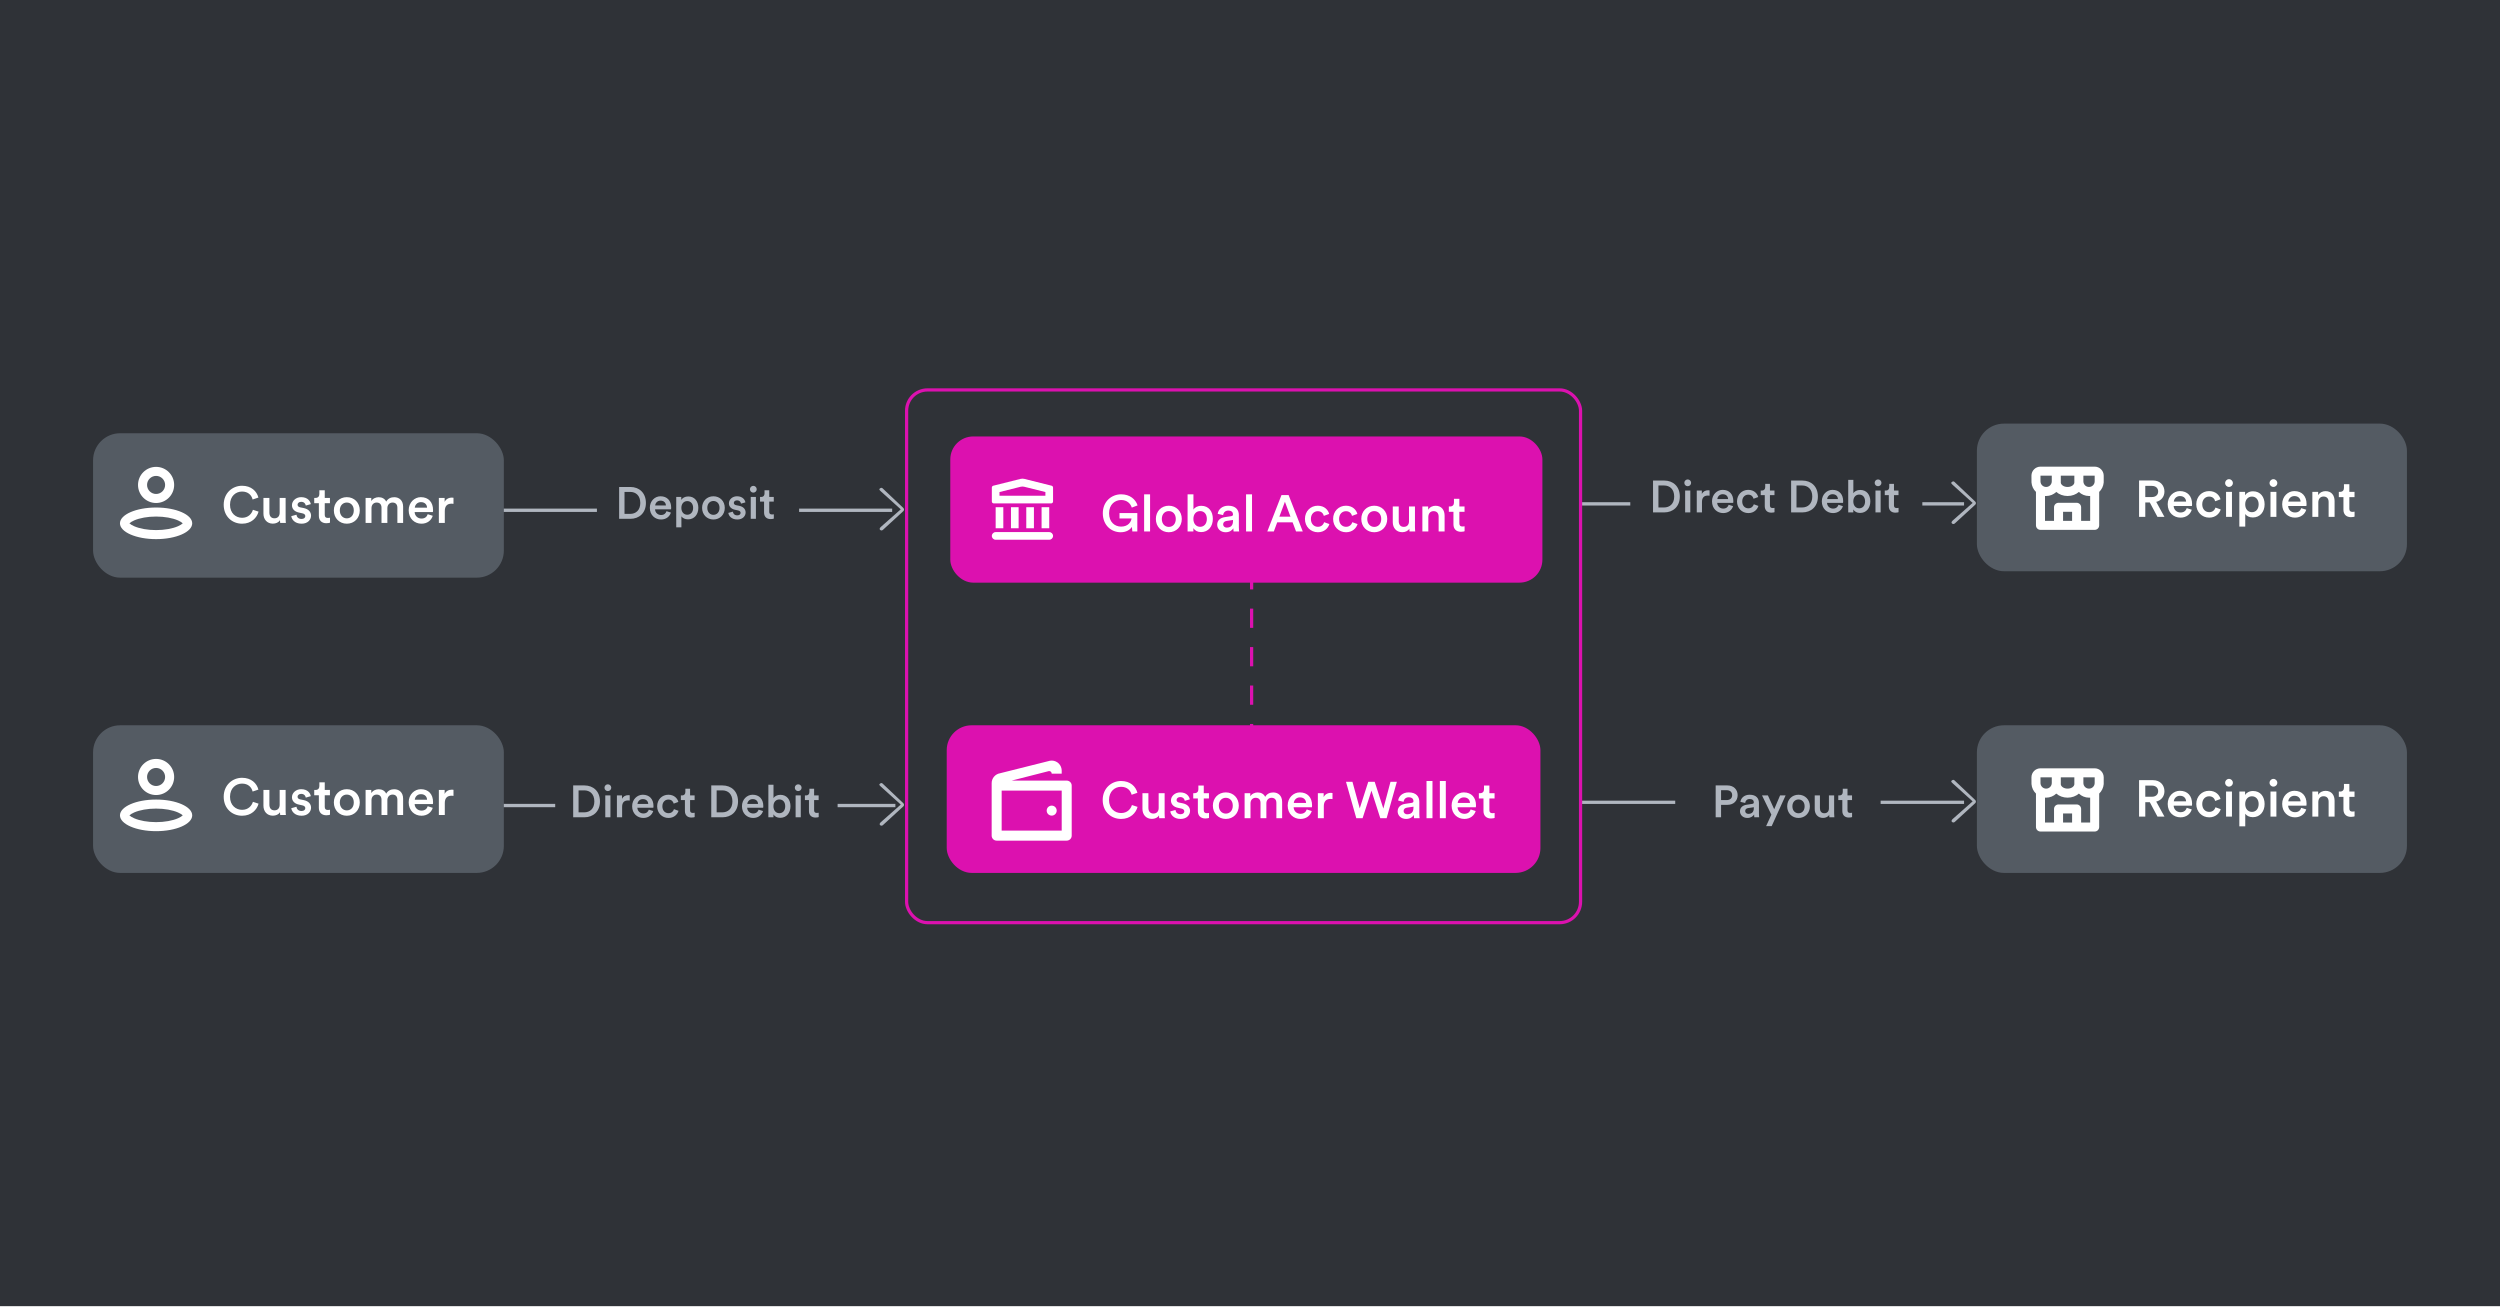
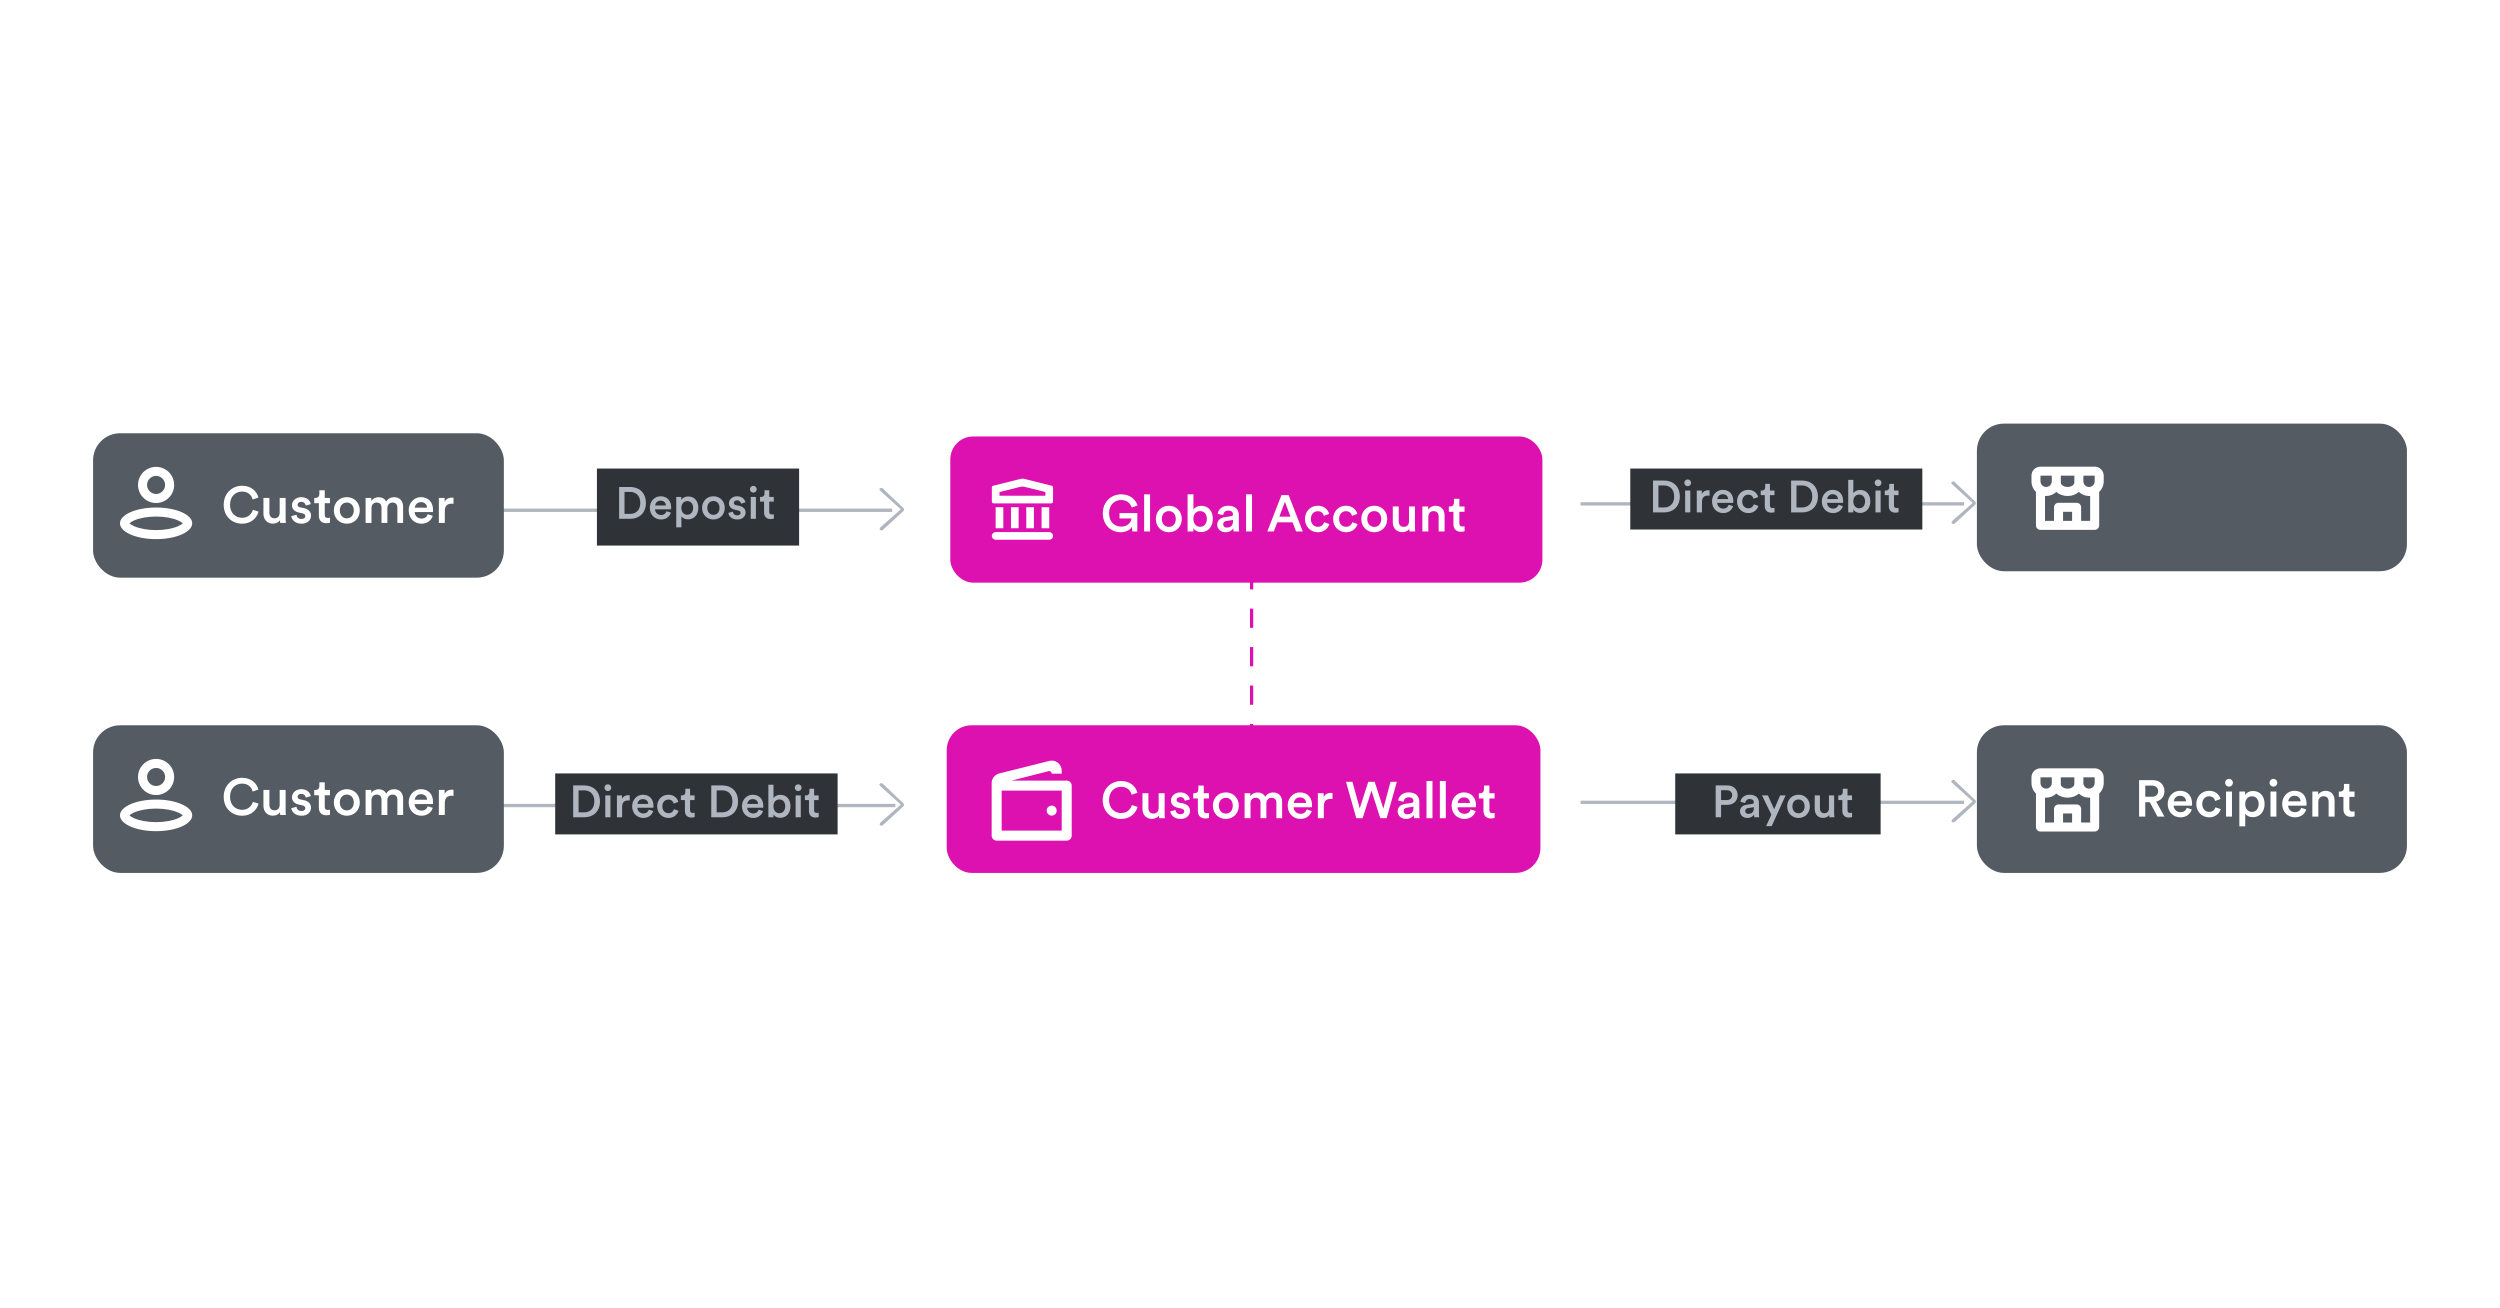
<svg xmlns="http://www.w3.org/2000/svg" width="342" height="179" viewBox="0 0 342 179" fill="none">
-   <rect width="342" height="178.683" fill="#2F3237" />
  <path fill-rule="evenodd" clip-rule="evenodd" d="M123.222 69.676L120.5 67.218C120.375 67.099 120.212 66.972 120.338 66.853C120.463 66.734 120.608 66.679 120.734 66.798L123.577 69.492C123.703 69.611 123.703 69.804 123.577 69.923L120.792 72.478C120.667 72.597 120.514 72.597 120.389 72.478C120.263 72.359 120.376 72.201 120.501 72.082L123.222 69.676Z" fill="#B0B6BF" />
  <path d="M122.049 69.805H86.832H64.098" stroke="#B0B6BF" stroke-width="0.451" stroke-linejoin="round" />
  <rect width="27.659" height="10.537" transform="translate(81.659 64.097)" fill="#2F3237" />
  <path d="M85.434 70.299H86.209C86.965 70.299 87.592 69.814 87.592 68.806C87.592 67.786 86.971 67.294 86.215 67.294H85.434V70.299ZM86.233 70.976H84.697V66.618H86.24C87.426 66.618 88.36 67.405 88.36 68.806C88.36 70.201 87.413 70.976 86.233 70.976ZM89.629 69.15H91.098C91.086 68.8 90.852 68.486 90.36 68.486C89.912 68.486 89.653 68.831 89.629 69.15ZM91.178 69.931L91.78 70.121C91.62 70.644 91.147 71.068 90.428 71.068C89.617 71.068 88.897 70.478 88.897 69.464C88.897 68.517 89.598 67.89 90.354 67.89C91.276 67.89 91.817 68.499 91.817 69.445C91.817 69.562 91.805 69.66 91.799 69.673H89.611C89.629 70.127 89.985 70.453 90.428 70.453C90.858 70.453 91.079 70.226 91.178 69.931ZM93.216 72.143H92.509V67.982H93.198V68.388C93.345 68.13 93.689 67.915 94.15 67.915C95.035 67.915 95.533 68.591 95.533 69.476C95.533 70.373 94.986 71.049 94.126 71.049C93.696 71.049 93.37 70.865 93.216 70.638V72.143ZM94.82 69.476C94.82 68.917 94.495 68.548 94.015 68.548C93.548 68.548 93.21 68.917 93.21 69.476C93.21 70.047 93.548 70.416 94.015 70.416C94.489 70.416 94.82 70.047 94.82 69.476ZM97.595 70.429C98.038 70.429 98.431 70.103 98.431 69.476C98.431 68.855 98.038 68.535 97.595 68.535C97.159 68.535 96.759 68.855 96.759 69.476C96.759 70.097 97.159 70.429 97.595 70.429ZM97.595 67.89C98.493 67.89 99.15 68.56 99.15 69.476C99.15 70.398 98.493 71.068 97.595 71.068C96.704 71.068 96.046 70.398 96.046 69.476C96.046 68.56 96.704 67.89 97.595 67.89ZM99.635 70.164L100.256 69.992C100.281 70.263 100.483 70.502 100.864 70.502C101.159 70.502 101.313 70.343 101.313 70.158C101.313 69.998 101.202 69.875 100.963 69.826L100.52 69.728C99.992 69.611 99.715 69.267 99.715 68.855C99.715 68.333 100.194 67.89 100.815 67.89C101.651 67.89 101.922 68.431 101.971 68.726L101.368 68.898C101.344 68.726 101.215 68.449 100.815 68.449C100.563 68.449 100.385 68.609 100.385 68.794C100.385 68.953 100.502 69.07 100.686 69.107L101.141 69.199C101.706 69.322 102.001 69.666 102.001 70.109C102.001 70.564 101.633 71.068 100.871 71.068C100.004 71.068 99.672 70.502 99.635 70.164ZM103.408 70.976H102.701V67.982H103.408V70.976ZM102.591 66.931C102.591 66.673 102.8 66.464 103.052 66.464C103.31 66.464 103.519 66.673 103.519 66.931C103.519 67.189 103.31 67.392 103.052 67.392C102.8 67.392 102.591 67.189 102.591 66.931ZM105.232 67.067V67.982H105.853V68.615H105.232V70.004C105.232 70.269 105.349 70.379 105.613 70.379C105.712 70.379 105.828 70.361 105.859 70.355V70.945C105.816 70.963 105.681 71.013 105.423 71.013C104.87 71.013 104.525 70.681 104.525 70.121V68.615H103.972V67.982H104.126C104.445 67.982 104.587 67.779 104.587 67.515V67.067H105.232Z" fill="#B0B6BF" />
  <path fill-rule="evenodd" clip-rule="evenodd" d="M269.856 68.798L267.135 66.34C267.009 66.221 266.847 66.094 266.972 65.975C267.097 65.856 267.242 65.801 267.368 65.92L270.211 68.614C270.337 68.733 270.337 68.926 270.211 69.045L267.426 71.6C267.301 71.719 267.149 71.719 267.023 71.6C266.898 71.481 267.01 71.322 267.135 71.204L269.856 68.798Z" fill="#B0B6BF" />
  <path d="M268.683 68.927L230.265 68.927H216.22" stroke="#B0B6BF" stroke-width="0.451" stroke-linejoin="round" />
  <rect width="39.951" height="8.341" transform="translate(223.024 64.097)" fill="#2F3237" />
  <path d="M226.873 69.421H227.647C228.403 69.421 229.03 68.936 229.03 67.928C229.03 66.908 228.41 66.416 227.654 66.416H226.873V69.421ZM227.672 70.097H226.135V65.74H227.678C228.864 65.74 229.799 66.526 229.799 67.928C229.799 69.323 228.852 70.097 227.672 70.097ZM231.234 70.097H230.527V67.104H231.234V70.097ZM230.416 66.053C230.416 65.795 230.625 65.586 230.877 65.586C231.135 65.586 231.344 65.795 231.344 66.053C231.344 66.311 231.135 66.514 230.877 66.514C230.625 66.514 230.416 66.311 230.416 66.053ZM233.869 67.086V67.811C233.789 67.799 233.709 67.793 233.635 67.793C233.082 67.793 232.83 68.112 232.83 68.672V70.097H232.117V67.104H232.812V67.584C232.953 67.258 233.285 67.067 233.678 67.067C233.765 67.067 233.838 67.08 233.869 67.086ZM234.933 68.272H236.402C236.39 67.922 236.156 67.608 235.664 67.608C235.216 67.608 234.958 67.953 234.933 68.272ZM236.482 69.053L237.084 69.243C236.924 69.766 236.451 70.19 235.732 70.19C234.921 70.19 234.202 69.6 234.202 68.585C234.202 67.639 234.902 67.012 235.658 67.012C236.58 67.012 237.121 67.621 237.121 68.567C237.121 68.684 237.109 68.782 237.103 68.794H234.915C234.933 69.249 235.29 69.575 235.732 69.575C236.162 69.575 236.384 69.348 236.482 69.053ZM239.16 67.67C238.723 67.67 238.336 67.996 238.336 68.598C238.336 69.2 238.723 69.538 239.172 69.538C239.639 69.538 239.854 69.213 239.922 68.985L240.549 69.213C240.407 69.68 239.959 70.19 239.172 70.19C238.293 70.19 237.623 69.507 237.623 68.598C237.623 67.676 238.293 67.012 239.153 67.012C239.959 67.012 240.401 67.516 240.524 67.996L239.885 68.229C239.817 67.965 239.614 67.67 239.16 67.67ZM242.127 66.189V67.104H242.748V67.737H242.127V69.126C242.127 69.391 242.244 69.501 242.508 69.501C242.607 69.501 242.723 69.483 242.754 69.477V70.067C242.711 70.085 242.576 70.134 242.318 70.134C241.765 70.134 241.42 69.802 241.42 69.243V67.737H240.867V67.104H241.021C241.34 67.104 241.482 66.901 241.482 66.637V66.189H242.127ZM245.762 69.421H246.537C247.293 69.421 247.92 68.936 247.92 67.928C247.92 66.908 247.299 66.416 246.543 66.416H245.762V69.421ZM246.561 70.097H245.025V65.74H246.567C247.754 65.74 248.688 66.526 248.688 67.928C248.688 69.323 247.741 70.097 246.561 70.097ZM249.957 68.272H251.426C251.413 67.922 251.18 67.608 250.688 67.608C250.24 67.608 249.981 67.953 249.957 68.272ZM251.506 69.053L252.108 69.243C251.948 69.766 251.475 70.19 250.756 70.19C249.944 70.19 249.225 69.6 249.225 68.585C249.225 67.639 249.926 67.012 250.682 67.012C251.604 67.012 252.145 67.621 252.145 68.567C252.145 68.684 252.133 68.782 252.126 68.794H249.938C249.957 69.249 250.313 69.575 250.756 69.575C251.186 69.575 251.407 69.348 251.506 69.053ZM253.532 70.097H252.837V65.648H253.538V67.473C253.673 67.24 254.017 67.024 254.478 67.024C255.376 67.024 255.861 67.707 255.861 68.585C255.861 69.489 255.326 70.171 254.454 70.171C254.03 70.171 253.704 69.987 253.532 69.698V70.097ZM255.142 68.592C255.142 67.996 254.81 67.657 254.337 67.657C253.882 67.657 253.532 67.996 253.532 68.592C253.532 69.182 253.882 69.538 254.337 69.538C254.804 69.538 255.142 69.182 255.142 68.592ZM257.271 70.097H256.565V67.104H257.271V70.097ZM256.454 66.053C256.454 65.795 256.663 65.586 256.915 65.586C257.173 65.586 257.382 65.795 257.382 66.053C257.382 66.311 257.173 66.514 256.915 66.514C256.663 66.514 256.454 66.311 256.454 66.053ZM259.096 66.189V67.104H259.716V67.737H259.096V69.126C259.096 69.391 259.212 69.501 259.477 69.501C259.575 69.501 259.692 69.483 259.723 69.477V70.067C259.68 70.085 259.544 70.134 259.286 70.134C258.733 70.134 258.389 69.802 258.389 69.243V67.737H257.836V67.104H257.989C258.309 67.104 258.45 66.901 258.45 66.637V66.189H259.096Z" fill="#B0B6BF" />
  <path fill-rule="evenodd" clip-rule="evenodd" d="M269.856 109.627L267.135 107.17C267.009 107.051 266.847 106.924 266.972 106.805C267.097 106.686 267.242 106.63 267.368 106.749L270.211 109.444C270.337 109.563 270.337 109.755 270.211 109.874L267.426 112.43C267.301 112.548 267.149 112.548 267.023 112.43C266.898 112.311 267.01 112.152 267.135 112.033L269.856 109.627Z" fill="#B0B6BF" />
  <path d="M268.683 109.756L230.265 109.756H216.22" stroke="#B0B6BF" stroke-width="0.451" stroke-linejoin="round" />
  <rect width="28.098" height="8.341" transform="translate(229.171 105.805)" fill="#2F3237" />
  <path d="M235.442 109.451H236.21C236.677 109.451 236.96 109.193 236.96 108.781C236.96 108.363 236.677 108.099 236.21 108.099H235.442V109.451ZM236.321 110.102H235.442V111.805H234.704V107.447H236.321C237.157 107.447 237.71 108.013 237.71 108.775C237.71 109.543 237.157 110.102 236.321 110.102ZM238.029 110.994C238.029 110.459 238.422 110.164 238.932 110.09L239.701 109.973C239.873 109.949 239.922 109.863 239.922 109.758C239.922 109.506 239.75 109.303 239.356 109.303C238.982 109.303 238.773 109.543 238.742 109.844L238.09 109.697C238.146 109.18 238.613 108.719 239.35 108.719C240.272 108.719 240.623 109.242 240.623 109.838V111.326C240.623 111.596 240.653 111.774 240.66 111.805H239.996C239.99 111.786 239.965 111.664 239.965 111.424C239.824 111.651 239.529 111.897 239.043 111.897C238.416 111.897 238.029 111.467 238.029 110.994ZM239.178 111.338C239.578 111.338 239.922 111.147 239.922 110.563V110.428L239.141 110.545C238.92 110.582 238.742 110.705 238.742 110.951C238.742 111.153 238.896 111.338 239.178 111.338ZM242.366 113.016H241.603L242.323 111.448L241.044 108.812H241.849L242.71 110.705L243.515 108.812H244.271L242.366 113.016ZM246.036 111.258C246.479 111.258 246.872 110.932 246.872 110.305C246.872 109.684 246.479 109.365 246.036 109.365C245.6 109.365 245.2 109.684 245.2 110.305C245.2 110.926 245.6 111.258 246.036 111.258ZM246.036 108.719C246.933 108.719 247.591 109.389 247.591 110.305C247.591 111.227 246.933 111.897 246.036 111.897C245.145 111.897 244.487 111.227 244.487 110.305C244.487 109.389 245.145 108.719 246.036 108.719ZM250.233 111.473C250.086 111.743 249.736 111.891 249.385 111.891C248.672 111.891 248.254 111.362 248.254 110.699V108.812H248.967V110.57C248.967 110.938 249.139 111.252 249.57 111.252C249.981 111.252 250.197 110.975 250.197 110.582V108.812H250.91V111.258C250.91 111.504 250.928 111.694 250.94 111.805H250.258C250.246 111.737 250.233 111.596 250.233 111.473ZM252.737 107.896V108.812H253.358V109.445H252.737V110.834C252.737 111.098 252.854 111.209 253.118 111.209C253.216 111.209 253.333 111.19 253.364 111.184V111.774C253.321 111.793 253.186 111.842 252.927 111.842C252.374 111.842 252.03 111.51 252.03 110.951V109.445H251.477V108.812H251.63C251.95 108.812 252.091 108.609 252.091 108.345V107.896H252.737Z" fill="#B0B6BF" />
  <g filter="url(#filter0_d_6_790)">
    <rect x="270.439" y="99.219" width="58.829" height="20.195" rx="3.707" fill="#545B63" />
    <path fill-rule="evenodd" clip-rule="evenodd" d="M277.902 106.34C277.902 105.658 278.456 105.105 279.138 105.105H286.552C287.234 105.105 287.787 105.658 287.787 106.34V107.267C287.743 107.774 287.515 108.229 287.169 108.561V113.136C287.169 113.477 286.893 113.754 286.552 113.754H279.138C278.797 113.754 278.52 113.477 278.52 113.136V108.561C278.174 108.229 277.947 107.774 277.908 107.267L277.902 106.34ZM279.138 106.34V107.112C279.138 107.539 279.484 107.885 279.91 107.885C280.337 107.885 280.683 107.539 280.683 107.112V106.34H279.138ZM281.918 106.34V107.325C281.968 107.603 282.33 107.885 282.845 107.885C283.395 107.885 283.771 107.562 283.771 107.267C283.773 107.216 283.771 107.164 283.771 107.112V106.34H281.918ZM285.007 106.34V107.112C285.007 107.539 285.353 107.885 285.779 107.885C286.206 107.885 286.552 107.539 286.552 107.112V106.34H285.007ZM281.299 108.563C280.938 108.908 280.449 109.12 279.91 109.12C279.858 109.12 279.807 109.118 279.756 109.114V112.518H280.991V110.665C280.991 110.324 281.268 110.047 281.609 110.047H284.08C284.422 110.047 284.698 110.324 284.698 110.665V112.518H285.934V109.114C285.883 109.118 285.831 109.12 285.779 109.12C285.241 109.12 284.751 108.908 284.391 108.563C283.998 108.907 283.451 109.12 282.845 109.12C282.239 109.12 281.691 108.907 281.299 108.563V108.563ZM282.227 111.283V112.518H283.463V111.283H282.227Z" fill="white" />
    <path d="M295.14 111.707L294.093 109.74H293.475V111.707H292.625V106.726H294.536C295.498 106.726 296.095 107.394 296.095 108.236C296.095 108.946 295.667 109.487 294.971 109.655L296.095 111.707H295.14ZM293.475 108.995H294.381C294.901 108.995 295.238 108.693 295.238 108.236C295.238 107.773 294.901 107.471 294.381 107.471H293.475V108.995ZM297.377 109.62H299.056C299.042 109.22 298.775 108.862 298.213 108.862C297.7 108.862 297.405 109.255 297.377 109.62ZM299.147 110.512L299.835 110.73C299.653 111.327 299.112 111.812 298.29 111.812C297.363 111.812 296.541 111.138 296.541 109.979C296.541 108.897 297.342 108.18 298.206 108.18C299.259 108.18 299.878 108.876 299.878 109.957C299.878 110.091 299.864 110.203 299.857 110.217H297.356C297.377 110.737 297.784 111.109 298.29 111.109C298.782 111.109 299.035 110.85 299.147 110.512ZM302.207 108.932C301.708 108.932 301.266 109.304 301.266 109.993C301.266 110.681 301.708 111.067 302.221 111.067C302.755 111.067 303.001 110.695 303.078 110.435L303.795 110.695C303.633 111.229 303.12 111.812 302.221 111.812C301.217 111.812 300.451 111.032 300.451 109.993C300.451 108.939 301.217 108.18 302.2 108.18C303.12 108.18 303.626 108.756 303.767 109.304L303.036 109.571C302.959 109.269 302.727 108.932 302.207 108.932ZM305.332 111.707H304.524V108.286H305.332V111.707ZM304.398 107.084C304.398 106.789 304.636 106.551 304.924 106.551C305.219 106.551 305.458 106.789 305.458 107.084C305.458 107.38 305.219 107.611 304.924 107.611C304.636 107.611 304.398 107.38 304.398 107.084ZM307.15 113.041H306.342V108.286H307.129V108.749C307.297 108.454 307.691 108.208 308.217 108.208C309.229 108.208 309.798 108.981 309.798 109.993C309.798 111.018 309.173 111.791 308.189 111.791C307.698 111.791 307.325 111.58 307.15 111.32V113.041ZM308.983 109.993C308.983 109.353 308.611 108.932 308.063 108.932C307.529 108.932 307.143 109.353 307.143 109.993C307.143 110.646 307.529 111.067 308.063 111.067C308.604 111.067 308.983 110.646 308.983 109.993ZM311.41 111.707H310.602V108.286H311.41V111.707ZM310.475 107.084C310.475 106.789 310.714 106.551 311.002 106.551C311.297 106.551 311.536 106.789 311.536 107.084C311.536 107.38 311.297 107.611 311.002 107.611C310.714 107.611 310.475 107.38 310.475 107.084ZM313.038 109.62H314.717C314.703 109.22 314.436 108.862 313.874 108.862C313.361 108.862 313.066 109.255 313.038 109.62ZM314.808 110.512L315.496 110.73C315.314 111.327 314.773 111.812 313.951 111.812C313.024 111.812 312.202 111.138 312.202 109.979C312.202 108.897 313.003 108.18 313.867 108.18C314.92 108.18 315.538 108.876 315.538 109.957C315.538 110.091 315.524 110.203 315.517 110.217H313.017C313.038 110.737 313.445 111.109 313.951 111.109C314.443 111.109 314.696 110.85 314.808 110.512ZM317.145 109.733V111.707H316.33V108.286H317.123V108.742C317.348 108.349 317.756 108.187 318.135 108.187C318.971 108.187 319.371 108.791 319.371 109.543V111.707H318.556V109.684C318.556 109.262 318.367 108.925 317.854 108.925C317.39 108.925 317.145 109.283 317.145 109.733ZM321.39 107.239V108.286H322.099V109.009H321.39V110.597C321.39 110.899 321.523 111.025 321.825 111.025C321.938 111.025 322.071 111.004 322.106 110.997V111.671C322.057 111.692 321.903 111.749 321.608 111.749C320.976 111.749 320.582 111.369 320.582 110.73V109.009H319.95V108.286H320.126C320.491 108.286 320.652 108.054 320.652 107.752V107.239H321.39Z" fill="white" />
  </g>
  <path fill-rule="evenodd" clip-rule="evenodd" d="M123.222 110.066L120.5 107.608C120.375 107.489 120.212 107.362 120.338 107.244C120.463 107.125 120.608 107.069 120.734 107.188L123.577 109.882C123.703 110.001 123.703 110.194 123.577 110.313L120.792 112.868C120.667 112.987 120.514 112.987 120.389 112.868C120.263 112.749 120.376 112.591 120.501 112.472L123.222 110.066Z" fill="#B0B6BF" />
  <path d="M122.488 110.195H87.005H64.098" stroke="#B0B6BF" stroke-width="0.451" stroke-linejoin="round" />
  <rect width="38.634" height="8.341" transform="translate(75.951 105.805)" fill="#2F3237" />
  <path d="M79.149 111.129H79.923C80.679 111.129 81.306 110.643 81.306 109.635C81.306 108.615 80.685 108.123 79.929 108.123H79.149V111.129ZM79.948 111.805H78.411V107.447H79.954C81.14 107.447 82.075 108.234 82.075 109.635C82.075 111.03 81.128 111.805 79.948 111.805ZM83.509 111.805H82.802V108.812H83.509V111.805ZM82.692 107.761C82.692 107.502 82.901 107.294 83.153 107.294C83.411 107.294 83.62 107.502 83.62 107.761C83.62 108.019 83.411 108.222 83.153 108.222C82.901 108.222 82.692 108.019 82.692 107.761ZM86.145 108.793V109.518C86.065 109.506 85.985 109.5 85.911 109.5C85.358 109.5 85.106 109.82 85.106 110.379V111.805H84.393V108.812H85.088V109.291C85.229 108.965 85.561 108.775 85.954 108.775C86.04 108.775 86.114 108.787 86.145 108.793ZM87.209 109.979H88.678C88.665 109.629 88.432 109.316 87.94 109.316C87.492 109.316 87.233 109.66 87.209 109.979ZM88.758 110.76L89.36 110.951C89.2 111.473 88.727 111.897 88.008 111.897C87.197 111.897 86.477 111.307 86.477 110.293C86.477 109.346 87.178 108.719 87.934 108.719C88.856 108.719 89.397 109.328 89.397 110.274C89.397 110.391 89.385 110.49 89.379 110.502H87.19C87.209 110.957 87.565 111.282 88.008 111.282C88.438 111.282 88.659 111.055 88.758 110.76ZM91.435 109.377C90.999 109.377 90.612 109.703 90.612 110.305C90.612 110.908 90.999 111.246 91.448 111.246C91.915 111.246 92.13 110.92 92.198 110.692L92.824 110.92C92.683 111.387 92.234 111.897 91.448 111.897C90.569 111.897 89.899 111.215 89.899 110.305C89.899 109.383 90.569 108.719 91.429 108.719C92.234 108.719 92.677 109.223 92.8 109.703L92.161 109.936C92.093 109.672 91.89 109.377 91.435 109.377ZM94.403 107.896V108.812H95.024V109.445H94.403V110.834C94.403 111.098 94.52 111.209 94.784 111.209C94.882 111.209 94.999 111.19 95.03 111.184V111.774C94.987 111.793 94.852 111.842 94.594 111.842C94.04 111.842 93.696 111.51 93.696 110.951V109.445H93.143V108.812H93.297C93.616 108.812 93.758 108.609 93.758 108.345V107.896H94.403ZM98.038 111.129H98.812C99.569 111.129 100.195 110.643 100.195 109.635C100.195 108.615 99.575 108.123 98.819 108.123H98.038V111.129ZM98.837 111.805H97.3V107.447H98.843C100.029 107.447 100.964 108.234 100.964 109.635C100.964 111.03 100.017 111.805 98.837 111.805ZM102.233 109.979H103.702C103.689 109.629 103.456 109.316 102.964 109.316C102.515 109.316 102.257 109.66 102.233 109.979ZM103.781 110.76L104.384 110.951C104.224 111.473 103.751 111.897 103.032 111.897C102.22 111.897 101.501 111.307 101.501 110.293C101.501 109.346 102.202 108.719 102.958 108.719C103.88 108.719 104.421 109.328 104.421 110.274C104.421 110.391 104.408 110.49 104.402 110.502H102.214C102.233 110.957 102.589 111.282 103.032 111.282C103.462 111.282 103.683 111.055 103.781 110.76ZM105.808 111.805H105.113V107.355H105.814V109.18C105.949 108.947 106.293 108.732 106.754 108.732C107.651 108.732 108.137 109.414 108.137 110.293C108.137 111.196 107.602 111.879 106.729 111.879C106.305 111.879 105.98 111.694 105.808 111.405V111.805ZM107.418 110.299C107.418 109.703 107.086 109.365 106.613 109.365C106.158 109.365 105.808 109.703 105.808 110.299C105.808 110.889 106.158 111.246 106.613 111.246C107.08 111.246 107.418 110.889 107.418 110.299ZM109.547 111.805H108.84V108.812H109.547V111.805ZM108.73 107.761C108.73 107.502 108.939 107.294 109.191 107.294C109.449 107.294 109.658 107.502 109.658 107.761C109.658 108.019 109.449 108.222 109.191 108.222C108.939 108.222 108.73 108.019 108.73 107.761ZM111.371 107.896V108.812H111.992V109.445H111.371V110.834C111.371 111.098 111.488 111.209 111.752 111.209C111.851 111.209 111.968 111.19 111.998 111.184V111.774C111.955 111.793 111.82 111.842 111.562 111.842C111.009 111.842 110.665 111.51 110.665 110.951V109.445H110.111V108.812H110.265C110.585 108.812 110.726 108.609 110.726 108.345V107.896H111.371Z" fill="#B0B6BF" />
  <g filter="url(#filter1_d_6_790)">
    <rect x="12.732" y="59.268" width="56.195" height="19.756" rx="3.707" fill="#545B63" />
    <path fill-rule="evenodd" clip-rule="evenodd" d="M21.353 73.753C18.623 73.753 16.41 72.785 16.41 71.59C16.41 70.396 18.623 69.428 21.353 69.428C24.082 69.428 26.295 70.396 26.295 71.59C26.295 72.785 24.082 73.753 21.353 73.753ZM24.352 71.193C23.597 70.863 22.519 70.664 21.353 70.664C20.186 70.664 19.108 70.863 18.353 71.193C18.054 71.324 17.832 71.465 17.704 71.59C17.832 71.716 18.054 71.856 18.353 71.987C19.108 72.318 20.186 72.517 21.353 72.517C22.519 72.517 23.597 72.318 24.352 71.987C24.651 71.856 24.873 71.716 25.001 71.59C24.873 71.465 24.651 71.324 24.352 71.193ZM18.881 66.339C18.881 67.704 19.988 68.81 21.353 68.81C22.717 68.81 23.824 67.704 23.824 66.339C23.824 64.974 22.717 63.868 21.353 63.868C19.988 63.868 18.881 64.974 18.881 66.339ZM22.588 66.339C22.588 67.022 22.035 67.575 21.353 67.575C20.67 67.575 20.117 67.022 20.117 66.339C20.117 65.657 20.67 65.103 21.353 65.103C22.035 65.103 22.588 65.657 22.588 66.339Z" fill="white" />
    <path d="M33.117 71.642C31.775 71.642 30.602 70.672 30.602 69.05C30.602 67.427 31.817 66.451 33.109 66.451C34.374 66.451 35.125 67.195 35.35 68.066L34.556 68.333C34.409 67.729 33.945 67.244 33.109 67.244C32.288 67.244 31.466 67.841 31.466 69.05C31.466 70.216 32.267 70.834 33.117 70.834C33.952 70.834 34.43 70.3 34.599 69.738L35.371 69.991C35.147 70.834 34.388 71.642 33.117 71.642ZM38.3 71.157C38.132 71.466 37.731 71.635 37.331 71.635C36.516 71.635 36.038 71.031 36.038 70.272V68.115H36.853V70.124C36.853 70.546 37.05 70.904 37.542 70.904C38.012 70.904 38.258 70.588 38.258 70.138V68.115H39.073V70.911C39.073 71.192 39.094 71.41 39.108 71.536H38.328C38.314 71.459 38.3 71.297 38.3 71.157ZM39.848 70.609L40.557 70.412C40.585 70.721 40.817 70.995 41.253 70.995C41.59 70.995 41.765 70.813 41.765 70.602C41.765 70.419 41.639 70.279 41.365 70.223L40.859 70.11C40.255 69.977 39.939 69.584 39.939 69.113C39.939 68.516 40.487 68.01 41.196 68.01C42.152 68.01 42.461 68.628 42.517 68.965L41.829 69.162C41.8 68.965 41.653 68.649 41.196 68.649C40.908 68.649 40.705 68.832 40.705 69.043C40.705 69.225 40.838 69.359 41.049 69.401L41.569 69.506C42.215 69.647 42.552 70.04 42.552 70.546C42.552 71.066 42.131 71.642 41.26 71.642C40.269 71.642 39.89 70.995 39.848 70.609ZM44.426 67.069V68.115H45.136V68.839H44.426V70.426C44.426 70.728 44.56 70.855 44.862 70.855C44.974 70.855 45.108 70.834 45.143 70.827V71.501C45.094 71.522 44.939 71.578 44.644 71.578C44.012 71.578 43.619 71.199 43.619 70.56V68.839H42.986V68.115H43.162C43.527 68.115 43.689 67.884 43.689 67.582V67.069H44.426ZM47.442 70.911C47.948 70.911 48.398 70.539 48.398 69.822C48.398 69.113 47.948 68.748 47.442 68.748C46.944 68.748 46.487 69.113 46.487 69.822C46.487 70.532 46.944 70.911 47.442 70.911ZM47.442 68.01C48.468 68.01 49.219 68.776 49.219 69.822C49.219 70.876 48.468 71.642 47.442 71.642C46.424 71.642 45.672 70.876 45.672 69.822C45.672 68.776 46.424 68.01 47.442 68.01ZM50.82 71.536H50.013V68.115H50.792V68.551C50.989 68.2 51.417 68.017 51.804 68.017C52.253 68.017 52.647 68.221 52.829 68.621C53.096 68.172 53.497 68.017 53.939 68.017C54.557 68.017 55.147 68.41 55.147 69.317V71.536H54.361V69.45C54.361 69.05 54.157 68.748 53.7 68.748C53.272 68.748 52.991 69.085 52.991 69.506V71.536H52.19V69.45C52.19 69.057 51.993 68.748 51.53 68.748C51.094 68.748 50.82 69.071 50.82 69.506V71.536ZM56.743 69.45H58.422C58.408 69.05 58.141 68.691 57.579 68.691C57.066 68.691 56.771 69.085 56.743 69.45ZM58.513 70.342L59.201 70.56C59.019 71.157 58.478 71.642 57.656 71.642C56.729 71.642 55.907 70.967 55.907 69.808C55.907 68.727 56.708 68.01 57.572 68.01C58.625 68.01 59.243 68.705 59.243 69.787C59.243 69.921 59.229 70.033 59.222 70.047H56.722C56.743 70.567 57.15 70.939 57.656 70.939C58.148 70.939 58.401 70.679 58.513 70.342ZM62.037 68.094V68.923C61.945 68.909 61.854 68.902 61.77 68.902C61.138 68.902 60.849 69.267 60.849 69.907V71.536H60.035V68.115H60.828V68.663C60.99 68.291 61.369 68.073 61.819 68.073C61.917 68.073 62.002 68.087 62.037 68.094Z" fill="white" />
  </g>
  <g filter="url(#filter2_d_6_790)">
    <rect x="12.732" y="99.219" width="56.195" height="20.195" rx="3.707" fill="#545B63" />
    <path fill-rule="evenodd" clip-rule="evenodd" d="M21.353 113.704C18.623 113.704 16.41 112.736 16.41 111.542C16.41 110.347 18.623 109.379 21.353 109.379C24.082 109.379 26.295 110.347 26.295 111.542C26.295 112.736 24.082 113.704 21.353 113.704ZM24.352 111.145C23.597 110.814 22.519 110.615 21.353 110.615C20.186 110.615 19.108 110.814 18.353 111.145C18.054 111.275 17.832 111.416 17.704 111.542C17.832 111.667 18.054 111.808 18.353 111.938C19.108 112.269 20.186 112.468 21.353 112.468C22.519 112.468 23.597 112.269 24.352 111.938C24.651 111.808 24.873 111.667 25.001 111.542C24.873 111.416 24.651 111.275 24.352 111.145ZM18.881 106.29C18.881 107.655 19.988 108.761 21.353 108.761C22.717 108.761 23.824 107.655 23.824 106.29C23.824 104.925 22.717 103.819 21.353 103.819C19.988 103.819 18.881 104.925 18.881 106.29ZM22.588 106.29C22.588 106.973 22.035 107.526 21.353 107.526C20.67 107.526 20.117 106.973 20.117 106.29C20.117 105.608 20.67 105.055 21.353 105.055C22.035 105.055 22.588 105.608 22.588 106.29Z" fill="white" />
    <path d="M33.117 111.593C31.775 111.593 30.602 110.624 30.602 109.001C30.602 107.378 31.817 106.402 33.109 106.402C34.374 106.402 35.125 107.146 35.35 108.017L34.556 108.284C34.409 107.68 33.945 107.196 33.109 107.196C32.288 107.196 31.466 107.793 31.466 109.001C31.466 110.167 32.267 110.785 33.117 110.785C33.952 110.785 34.43 110.251 34.599 109.689L35.371 109.942C35.147 110.785 34.388 111.593 33.117 111.593ZM38.3 111.108C38.132 111.417 37.731 111.586 37.331 111.586C36.516 111.586 36.038 110.982 36.038 110.223V108.067H36.853V110.076C36.853 110.497 37.05 110.855 37.542 110.855C38.012 110.855 38.258 110.539 38.258 110.09V108.067H39.073V110.862C39.073 111.143 39.094 111.361 39.108 111.488H38.328C38.314 111.41 38.3 111.249 38.3 111.108ZM39.848 110.56L40.557 110.364C40.585 110.673 40.817 110.947 41.253 110.947C41.59 110.947 41.765 110.764 41.765 110.553C41.765 110.371 41.639 110.23 41.365 110.174L40.859 110.062C40.255 109.928 39.939 109.535 39.939 109.064C39.939 108.467 40.487 107.961 41.196 107.961C42.152 107.961 42.461 108.579 42.517 108.917L41.829 109.113C41.8 108.917 41.653 108.601 41.196 108.601C40.908 108.601 40.705 108.783 40.705 108.994C40.705 109.177 40.838 109.31 41.049 109.352L41.569 109.458C42.215 109.598 42.552 109.991 42.552 110.497C42.552 111.017 42.131 111.593 41.26 111.593C40.269 111.593 39.89 110.947 39.848 110.56ZM44.426 107.02V108.067H45.136V108.79H44.426V110.378C44.426 110.68 44.56 110.806 44.862 110.806C44.974 110.806 45.108 110.785 45.143 110.778V111.452C45.094 111.474 44.939 111.53 44.644 111.53C44.012 111.53 43.619 111.15 43.619 110.511V108.79H42.986V108.067H43.162C43.527 108.067 43.689 107.835 43.689 107.533V107.02H44.426ZM47.442 110.862C47.948 110.862 48.398 110.49 48.398 109.774C48.398 109.064 47.948 108.699 47.442 108.699C46.944 108.699 46.487 109.064 46.487 109.774C46.487 110.483 46.944 110.862 47.442 110.862ZM47.442 107.961C48.468 107.961 49.219 108.727 49.219 109.774C49.219 110.827 48.468 111.593 47.442 111.593C46.424 111.593 45.672 110.827 45.672 109.774C45.672 108.727 46.424 107.961 47.442 107.961ZM50.82 111.488H50.013V108.067H50.792V108.502C50.989 108.151 51.417 107.968 51.804 107.968C52.253 107.968 52.647 108.172 52.829 108.572C53.096 108.123 53.497 107.968 53.939 107.968C54.557 107.968 55.147 108.362 55.147 109.268V111.488H54.361V109.401C54.361 109.001 54.157 108.699 53.7 108.699C53.272 108.699 52.991 109.036 52.991 109.458V111.488H52.19V109.401C52.19 109.008 51.993 108.699 51.53 108.699C51.094 108.699 50.82 109.022 50.82 109.458V111.488ZM56.743 109.401H58.422C58.408 109.001 58.141 108.643 57.579 108.643C57.066 108.643 56.771 109.036 56.743 109.401ZM58.513 110.293L59.201 110.511C59.019 111.108 58.478 111.593 57.656 111.593C56.729 111.593 55.907 110.919 55.907 109.76C55.907 108.678 56.708 107.961 57.572 107.961C58.625 107.961 59.243 108.657 59.243 109.738C59.243 109.872 59.229 109.984 59.222 109.998H56.722C56.743 110.518 57.15 110.89 57.656 110.89C58.148 110.89 58.401 110.631 58.513 110.293ZM62.037 108.046V108.874C61.945 108.86 61.854 108.853 61.77 108.853C61.138 108.853 60.849 109.219 60.849 109.858V111.488H60.035V108.067H60.828V108.615C60.99 108.242 61.369 108.025 61.819 108.025C61.917 108.025 62.002 108.039 62.037 108.046Z" fill="white" />
  </g>
  <g filter="url(#filter3_d_6_790)">
    <rect x="270.439" y="57.951" width="58.829" height="20.195" rx="3.707" fill="#545B63" />
    <path fill-rule="evenodd" clip-rule="evenodd" d="M277.902 65.073C277.902 64.391 278.456 63.837 279.138 63.837H286.552C287.234 63.837 287.787 64.391 287.787 65.073V66C287.743 66.507 287.515 66.962 287.169 67.294V71.869C287.169 72.21 286.893 72.487 286.552 72.487H279.138C278.797 72.487 278.52 72.21 278.52 71.869V67.294C278.174 66.962 277.947 66.507 277.908 66L277.902 65.073ZM279.138 65.073V65.845C279.138 66.272 279.484 66.618 279.91 66.618C280.337 66.618 280.683 66.272 280.683 65.845V65.073H279.138ZM281.918 65.073V66.058C281.968 66.336 282.33 66.618 282.845 66.618C283.395 66.618 283.771 66.295 283.771 66C283.773 65.949 283.771 65.897 283.771 65.845V65.073H281.918ZM285.007 65.073V65.845C285.007 66.272 285.353 66.618 285.779 66.618C286.206 66.618 286.552 66.272 286.552 65.845V65.073H285.007ZM281.299 67.296C280.938 67.641 280.449 67.853 279.91 67.853C279.858 67.853 279.807 67.851 279.756 67.847V71.251H280.991V69.398C280.991 69.056 281.268 68.78 281.609 68.78H284.08C284.422 68.78 284.698 69.056 284.698 69.398V71.251H285.934V67.847C285.883 67.851 285.831 67.853 285.779 67.853C285.241 67.853 284.751 67.641 284.391 67.296C283.998 67.64 283.451 67.853 282.845 67.853C282.239 67.853 281.691 67.64 281.299 67.296V67.296ZM282.227 70.016V71.251H283.463V70.016H282.227Z" fill="white" />
-     <path d="M295.14 70.707L294.093 68.74H293.475V70.707H292.625V65.727H294.536C295.498 65.727 296.095 66.394 296.095 67.237C296.095 67.946 295.667 68.487 294.971 68.656L296.095 70.707H295.14ZM293.475 67.996H294.381C294.901 67.996 295.238 67.694 295.238 67.237C295.238 66.773 294.901 66.471 294.381 66.471H293.475V67.996ZM297.377 68.621H299.056C299.042 68.22 298.775 67.862 298.213 67.862C297.7 67.862 297.405 68.255 297.377 68.621ZM299.147 69.513L299.835 69.731C299.653 70.328 299.112 70.812 298.29 70.812C297.363 70.812 296.541 70.138 296.541 68.979C296.541 67.897 297.342 67.181 298.206 67.181C299.259 67.181 299.878 67.876 299.878 68.958C299.878 69.091 299.864 69.204 299.857 69.218H297.356C297.377 69.738 297.784 70.11 298.29 70.11C298.782 70.11 299.035 69.85 299.147 69.513ZM302.207 67.932C301.708 67.932 301.266 68.305 301.266 68.993C301.266 69.681 301.708 70.068 302.221 70.068C302.755 70.068 303.001 69.695 303.078 69.436L303.795 69.695C303.633 70.229 303.12 70.812 302.221 70.812C301.217 70.812 300.451 70.033 300.451 68.993C300.451 67.939 301.217 67.181 302.2 67.181C303.12 67.181 303.626 67.757 303.767 68.305L303.036 68.572C302.959 68.27 302.727 67.932 302.207 67.932ZM305.332 70.707H304.524V67.286H305.332V70.707ZM304.398 66.085C304.398 65.79 304.636 65.551 304.924 65.551C305.219 65.551 305.458 65.79 305.458 66.085C305.458 66.38 305.219 66.612 304.924 66.612C304.636 66.612 304.398 66.38 304.398 66.085ZM307.15 72.042H306.342V67.286H307.129V67.75C307.297 67.455 307.691 67.209 308.217 67.209C309.229 67.209 309.798 67.982 309.798 68.993C309.798 70.019 309.173 70.791 308.189 70.791C307.698 70.791 307.325 70.581 307.15 70.321V72.042ZM308.983 68.993C308.983 68.354 308.611 67.932 308.063 67.932C307.529 67.932 307.143 68.354 307.143 68.993C307.143 69.646 307.529 70.068 308.063 70.068C308.604 70.068 308.983 69.646 308.983 68.993ZM311.41 70.707H310.602V67.286H311.41V70.707ZM310.475 66.085C310.475 65.79 310.714 65.551 311.002 65.551C311.297 65.551 311.536 65.79 311.536 66.085C311.536 66.38 311.297 66.612 311.002 66.612C310.714 66.612 310.475 66.38 310.475 66.085ZM313.038 68.621H314.717C314.703 68.22 314.436 67.862 313.874 67.862C313.361 67.862 313.066 68.255 313.038 68.621ZM314.808 69.513L315.496 69.731C315.314 70.328 314.773 70.812 313.951 70.812C313.024 70.812 312.202 70.138 312.202 68.979C312.202 67.897 313.003 67.181 313.867 67.181C314.92 67.181 315.538 67.876 315.538 68.958C315.538 69.091 315.524 69.204 315.517 69.218H313.017C313.038 69.738 313.445 70.11 313.951 70.11C314.443 70.11 314.696 69.85 314.808 69.513ZM317.145 68.733V70.707H316.33V67.286H317.123V67.743C317.348 67.349 317.756 67.188 318.135 67.188C318.971 67.188 319.371 67.792 319.371 68.543V70.707H318.556V68.684C318.556 68.263 318.367 67.925 317.854 67.925C317.39 67.925 317.145 68.284 317.145 68.733ZM321.39 66.24V67.286H322.099V68.01H321.39V69.597C321.39 69.899 321.523 70.026 321.825 70.026C321.938 70.026 322.071 70.005 322.106 69.998V70.672C322.057 70.693 321.903 70.749 321.608 70.749C320.976 70.749 320.582 70.37 320.582 69.731V68.01H319.95V67.286H320.126C320.491 67.286 320.652 67.054 320.652 66.752V66.24H321.39Z" fill="white" />
  </g>
  <g filter="url(#filter4_d_6_790)">
    <rect x="129.512" y="99.219" width="81.219" height="20.195" rx="3.407" fill="#DC11AF" />
    <path fill-rule="evenodd" clip-rule="evenodd" d="M145.241 105.836H143.872C143.872 105.637 143.718 105.484 143.529 105.484C143.509 105.484 143.489 105.486 143.469 105.489L138.389 106.786H145.925C146.303 106.786 146.609 107.093 146.609 107.471V114.315C146.609 114.693 146.303 114.999 145.925 114.999H136.343C135.965 114.999 135.659 114.693 135.659 114.315V111.121V107.471V107.134C135.659 106.471 136.134 105.903 136.787 105.786L143.631 104.07C144.375 103.937 145.086 104.433 145.219 105.177C145.233 105.256 145.241 105.337 145.241 105.418V105.836ZM137.027 112.49V108.155H145.241V113.63H137.027V112.49ZM143.872 111.577C144.25 111.577 144.556 111.271 144.556 110.893C144.556 110.515 144.25 110.208 143.872 110.208C143.494 110.208 143.187 110.515 143.187 110.893C143.187 111.271 143.494 111.577 143.872 111.577Z" fill="white" />
    <path d="M153.365 112.032C152.023 112.032 150.85 111.063 150.85 109.44C150.85 107.817 152.065 106.841 153.358 106.841C154.622 106.841 155.374 107.585 155.598 108.456L154.805 108.723C154.657 108.119 154.193 107.635 153.358 107.635C152.536 107.635 151.714 108.232 151.714 109.44C151.714 110.606 152.515 111.224 153.365 111.224C154.2 111.224 154.678 110.69 154.847 110.128L155.619 110.381C155.395 111.224 154.636 112.032 153.365 112.032ZM158.548 111.547C158.38 111.856 157.979 112.025 157.579 112.025C156.764 112.025 156.287 111.421 156.287 110.662V108.506H157.101V110.515C157.101 110.936 157.298 111.294 157.79 111.294C158.26 111.294 158.506 110.978 158.506 110.529V108.506H159.321V111.301C159.321 111.582 159.342 111.8 159.356 111.927H158.577C158.562 111.849 158.548 111.688 158.548 111.547ZM160.096 110.999L160.805 110.803C160.833 111.112 161.065 111.386 161.501 111.386C161.838 111.386 162.013 111.203 162.013 110.992C162.013 110.81 161.887 110.669 161.613 110.613L161.107 110.501C160.503 110.367 160.187 109.974 160.187 109.503C160.187 108.906 160.735 108.4 161.444 108.4C162.4 108.4 162.709 109.018 162.765 109.356L162.077 109.552C162.049 109.356 161.901 109.039 161.444 109.039C161.156 109.039 160.953 109.222 160.953 109.433C160.953 109.615 161.086 109.749 161.297 109.791L161.817 109.896C162.463 110.037 162.8 110.43 162.8 110.936C162.8 111.456 162.379 112.032 161.508 112.032C160.517 112.032 160.138 111.386 160.096 110.999ZM164.675 107.459V108.506H165.384V109.229H164.675V110.817C164.675 111.119 164.808 111.245 165.11 111.245C165.223 111.245 165.356 111.224 165.391 111.217V111.891C165.342 111.912 165.187 111.969 164.892 111.969C164.26 111.969 163.867 111.589 163.867 110.95V109.229H163.235V108.506H163.41C163.775 108.506 163.937 108.274 163.937 107.972V107.459H164.675ZM167.69 111.301C168.196 111.301 168.646 110.929 168.646 110.213C168.646 109.503 168.196 109.138 167.69 109.138C167.192 109.138 166.735 109.503 166.735 110.213C166.735 110.922 167.192 111.301 167.69 111.301ZM167.69 108.4C168.716 108.4 169.468 109.166 169.468 110.213C169.468 111.266 168.716 112.032 167.69 112.032C166.672 112.032 165.92 111.266 165.92 110.213C165.92 109.166 166.672 108.4 167.69 108.4ZM171.069 111.927H170.261V108.506H171.04V108.941C171.237 108.59 171.666 108.407 172.052 108.407C172.501 108.407 172.895 108.611 173.077 109.011C173.344 108.562 173.745 108.407 174.187 108.407C174.805 108.407 175.396 108.801 175.396 109.707V111.927H174.609V109.84C174.609 109.44 174.405 109.138 173.949 109.138C173.52 109.138 173.239 109.475 173.239 109.896V111.927H172.438V109.84C172.438 109.447 172.242 109.138 171.778 109.138C171.342 109.138 171.069 109.461 171.069 109.896V111.927ZM176.991 109.84H178.67C178.656 109.44 178.389 109.082 177.827 109.082C177.314 109.082 177.019 109.475 176.991 109.84ZM178.761 110.732L179.449 110.95C179.267 111.547 178.726 112.032 177.904 112.032C176.977 112.032 176.155 111.358 176.155 110.199C176.155 109.117 176.956 108.4 177.82 108.4C178.873 108.4 179.492 109.096 179.492 110.177C179.492 110.311 179.478 110.423 179.47 110.437H176.97C176.991 110.957 177.398 111.329 177.904 111.329C178.396 111.329 178.649 111.07 178.761 110.732ZM182.285 108.485V109.313C182.193 109.299 182.102 109.292 182.018 109.292C181.386 109.292 181.098 109.658 181.098 110.297V111.927H180.283V108.506H181.077V109.054C181.238 108.681 181.617 108.463 182.067 108.463C182.165 108.463 182.25 108.478 182.285 108.485ZM189.243 110.613L190.22 106.946H191.091L189.693 111.927H188.822L187.614 108.161L186.405 111.927H185.541L184.129 106.946H185.014L186.012 110.585L187.178 106.946H188.056L189.243 110.613ZM191.199 110.999C191.199 110.388 191.648 110.051 192.231 109.967L193.109 109.833C193.306 109.805 193.362 109.707 193.362 109.587C193.362 109.299 193.165 109.068 192.716 109.068C192.287 109.068 192.049 109.342 192.013 109.686L191.269 109.517C191.332 108.927 191.866 108.4 192.709 108.4C193.762 108.4 194.163 108.997 194.163 109.679V111.379C194.163 111.688 194.198 111.891 194.205 111.927H193.446C193.439 111.905 193.411 111.765 193.411 111.491C193.25 111.751 192.913 112.032 192.358 112.032C191.641 112.032 191.199 111.54 191.199 110.999ZM192.512 111.393C192.969 111.393 193.362 111.175 193.362 110.508V110.353L192.47 110.487C192.217 110.529 192.013 110.669 192.013 110.95C192.013 111.182 192.189 111.393 192.512 111.393ZM195.963 111.927H195.148V106.841H195.963V111.927ZM197.787 111.927H196.973V106.841H197.787V111.927ZM199.415 109.84H201.094C201.08 109.44 200.813 109.082 200.251 109.082C199.739 109.082 199.444 109.475 199.415 109.84ZM201.186 110.732L201.874 110.95C201.691 111.547 201.15 112.032 200.329 112.032C199.401 112.032 198.58 111.358 198.58 110.199C198.58 109.117 199.38 108.4 200.244 108.4C201.298 108.4 201.916 109.096 201.916 110.177C201.916 110.311 201.902 110.423 201.895 110.437H199.394C199.415 110.957 199.823 111.329 200.329 111.329C200.82 111.329 201.073 111.07 201.186 110.732ZM203.748 107.459V108.506H204.457V109.229H203.748V110.817C203.748 111.119 203.881 111.245 204.183 111.245C204.296 111.245 204.429 111.224 204.464 111.217V111.891C204.415 111.912 204.261 111.969 203.966 111.969C203.333 111.969 202.94 111.589 202.94 110.95V109.229H202.308V108.506H202.483C202.849 108.506 203.01 108.274 203.01 107.972V107.459H203.748Z" fill="white" />
  </g>
  <g filter="url(#filter5_d_6_790)">
    <rect x="130" y="59.707" width="81" height="20" rx="3.141" fill="#DC11AF" />
    <path fill-rule="evenodd" clip-rule="evenodd" d="M143.86 66.445C143.976 66.474 144.058 66.579 144.058 66.699V68.604C144.058 68.748 143.941 68.865 143.796 68.865H135.944C135.8 68.865 135.683 68.748 135.683 68.604V66.699C135.683 66.579 135.764 66.474 135.881 66.445L139.616 65.51C139.783 65.469 139.958 65.469 140.125 65.51L143.86 66.445ZM136.206 72.268V69.389H137.253V72.268H136.206ZM138.3 69.389H139.347V72.268H138.3V69.389ZM141.441 69.389H140.394V72.268H141.441V69.389ZM142.488 72.268V69.389H143.535V72.268H142.488ZM136.206 72.791C135.917 72.791 135.683 73.026 135.683 73.315C135.683 73.604 135.917 73.838 136.206 73.838H143.535C143.824 73.838 144.058 73.604 144.058 73.315C144.058 73.026 143.824 72.791 143.535 72.791H136.206ZM143.011 67.312V67.819H136.73V67.312L139.616 66.59C139.783 66.548 139.958 66.548 140.125 66.59L143.011 67.312Z" fill="white" />
    <path d="M155.585 72.707H154.904L154.841 72.075C154.623 72.44 154.11 72.812 153.316 72.812C152.017 72.812 150.865 71.857 150.865 70.213C150.865 68.577 152.08 67.621 153.373 67.621C154.581 67.621 155.354 68.317 155.62 69.139L154.827 69.441C154.658 68.879 154.166 68.401 153.373 68.401C152.565 68.401 151.722 68.977 151.722 70.213C151.722 71.429 152.509 72.04 153.366 72.04C154.37 72.04 154.749 71.351 154.792 70.923H153.148V70.185H155.585V72.707ZM157.33 72.707H156.515V67.621H157.33V72.707ZM159.892 72.082C160.398 72.082 160.847 71.71 160.847 70.993C160.847 70.284 160.398 69.918 159.892 69.918C159.393 69.918 158.937 70.284 158.937 70.993C158.937 71.703 159.393 72.082 159.892 72.082ZM159.892 69.181C160.918 69.181 161.669 69.946 161.669 70.993C161.669 72.047 160.918 72.812 159.892 72.812C158.874 72.812 158.122 72.047 158.122 70.993C158.122 69.946 158.874 69.181 159.892 69.181ZM163.256 72.707H162.462V67.621H163.263V69.708C163.418 69.441 163.811 69.195 164.338 69.195C165.363 69.195 165.918 69.975 165.918 70.979C165.918 72.012 165.307 72.791 164.31 72.791C163.825 72.791 163.453 72.581 163.256 72.25V72.707ZM165.097 70.986C165.097 70.305 164.717 69.918 164.176 69.918C163.657 69.918 163.256 70.305 163.256 70.986C163.256 71.66 163.657 72.068 164.176 72.068C164.71 72.068 165.097 71.66 165.097 70.986ZM166.512 71.78C166.512 71.169 166.961 70.832 167.544 70.747L168.422 70.614C168.619 70.586 168.675 70.487 168.675 70.368C168.675 70.08 168.478 69.848 168.029 69.848C167.6 69.848 167.362 70.122 167.326 70.466L166.582 70.298C166.645 69.708 167.179 69.181 168.022 69.181C169.075 69.181 169.476 69.778 169.476 70.459V72.159C169.476 72.468 169.511 72.672 169.518 72.707H168.759C168.752 72.686 168.724 72.546 168.724 72.272C168.563 72.531 168.226 72.812 167.671 72.812C166.954 72.812 166.512 72.321 166.512 71.78ZM167.825 72.173C168.282 72.173 168.675 71.955 168.675 71.288V71.134L167.783 71.267C167.53 71.309 167.326 71.45 167.326 71.731C167.326 71.962 167.502 72.173 167.825 72.173ZM171.276 72.707H170.461V67.621H171.276V72.707ZM177.3 72.707L176.83 71.457H174.722L174.259 72.707H173.367L175.305 67.727H176.282L178.22 72.707H177.3ZM175.776 68.64L175.017 70.677H176.535L175.776 68.64ZM180.272 69.932C179.773 69.932 179.331 70.305 179.331 70.993C179.331 71.681 179.773 72.068 180.286 72.068C180.82 72.068 181.066 71.695 181.143 71.436L181.86 71.695C181.698 72.229 181.185 72.812 180.286 72.812C179.282 72.812 178.516 72.033 178.516 70.993C178.516 69.939 179.282 69.181 180.265 69.181C181.185 69.181 181.691 69.757 181.831 70.305L181.101 70.572C181.024 70.27 180.792 69.932 180.272 69.932ZM184.127 69.932C183.629 69.932 183.186 70.305 183.186 70.993C183.186 71.681 183.629 72.068 184.141 72.068C184.675 72.068 184.921 71.695 184.998 71.436L185.715 71.695C185.553 72.229 185.04 72.812 184.141 72.812C183.137 72.812 182.371 72.033 182.371 70.993C182.371 69.939 183.137 69.181 184.12 69.181C185.04 69.181 185.546 69.757 185.687 70.305L184.956 70.572C184.879 70.27 184.647 69.932 184.127 69.932ZM187.996 72.082C188.502 72.082 188.952 71.71 188.952 70.993C188.952 70.284 188.502 69.918 187.996 69.918C187.498 69.918 187.041 70.284 187.041 70.993C187.041 71.703 187.498 72.082 187.996 72.082ZM187.996 69.181C189.022 69.181 189.774 69.946 189.774 70.993C189.774 72.047 189.022 72.812 187.996 72.812C186.978 72.812 186.226 72.047 186.226 70.993C186.226 69.946 186.978 69.181 187.996 69.181ZM192.794 72.328C192.625 72.637 192.225 72.805 191.824 72.805C191.009 72.805 190.532 72.201 190.532 71.443V69.286H191.347V71.295C191.347 71.717 191.543 72.075 192.035 72.075C192.506 72.075 192.751 71.759 192.751 71.309V69.286H193.566V72.082C193.566 72.363 193.587 72.581 193.601 72.707H192.822C192.808 72.63 192.794 72.468 192.794 72.328ZM195.395 70.733V72.707H194.58V69.286H195.374V69.743C195.598 69.349 196.006 69.188 196.385 69.188C197.221 69.188 197.621 69.792 197.621 70.543V72.707H196.806V70.684C196.806 70.263 196.617 69.925 196.104 69.925C195.64 69.925 195.395 70.284 195.395 70.733ZM199.64 68.24V69.286H200.349V70.01H199.64V71.597C199.64 71.899 199.773 72.026 200.076 72.026C200.188 72.026 200.321 72.005 200.356 71.998V72.672C200.307 72.693 200.153 72.749 199.858 72.749C199.226 72.749 198.832 72.37 198.832 71.731V70.01H198.2V69.286H198.376C198.741 69.286 198.902 69.054 198.902 68.752V68.24H199.64Z" fill="white" />
  </g>
  <path d="M171.22 78L171.22 104.999" stroke="#DC11AF" stroke-width="0.439" stroke-dasharray="2.63 2.63" />
-   <rect x="124.024" y="53.342" width="92.195" height="72.878" rx="2.854" stroke="#DC11AF" stroke-width="0.439" />
  <defs>
    <filter id="filter0_d_6_790" x="262.96" y="91.74" width="73.788" height="35.153" filterUnits="userSpaceOnUse" color-interpolation-filters="sRGB">
      <feFlood flood-opacity="0" result="BackgroundImageFix" />
      <feColorMatrix in="SourceAlpha" type="matrix" values="0 0 0 0 0 0 0 0 0 0 0 0 0 0 0 0 0 0 127 0" result="hardAlpha" />
      <feOffset />
      <feGaussianBlur stdDeviation="3.74" />
      <feColorMatrix type="matrix" values="0 0 0 0 0 0 0 0 0 0 0 0 0 0 0 0 0 0 0.08 0" />
      <feBlend mode="normal" in2="BackgroundImageFix" result="effect1_dropShadow_6_790" />
      <feBlend mode="normal" in="SourceGraphic" in2="effect1_dropShadow_6_790" result="shape" />
    </filter>
    <filter id="filter1_d_6_790" x="5.253" y="51.789" width="71.153" height="34.714" filterUnits="userSpaceOnUse" color-interpolation-filters="sRGB">
      <feFlood flood-opacity="0" result="BackgroundImageFix" />
      <feColorMatrix in="SourceAlpha" type="matrix" values="0 0 0 0 0 0 0 0 0 0 0 0 0 0 0 0 0 0 127 0" result="hardAlpha" />
      <feOffset />
      <feGaussianBlur stdDeviation="3.74" />
      <feColorMatrix type="matrix" values="0 0 0 0 0 0 0 0 0 0 0 0 0 0 0 0 0 0 0.08 0" />
      <feBlend mode="normal" in2="BackgroundImageFix" result="effect1_dropShadow_6_790" />
      <feBlend mode="normal" in="SourceGraphic" in2="effect1_dropShadow_6_790" result="shape" />
    </filter>
    <filter id="filter2_d_6_790" x="5.253" y="91.74" width="71.153" height="35.153" filterUnits="userSpaceOnUse" color-interpolation-filters="sRGB">
      <feFlood flood-opacity="0" result="BackgroundImageFix" />
      <feColorMatrix in="SourceAlpha" type="matrix" values="0 0 0 0 0 0 0 0 0 0 0 0 0 0 0 0 0 0 127 0" result="hardAlpha" />
      <feOffset />
      <feGaussianBlur stdDeviation="3.74" />
      <feColorMatrix type="matrix" values="0 0 0 0 0 0 0 0 0 0 0 0 0 0 0 0 0 0 0.08 0" />
      <feBlend mode="normal" in2="BackgroundImageFix" result="effect1_dropShadow_6_790" />
      <feBlend mode="normal" in="SourceGraphic" in2="effect1_dropShadow_6_790" result="shape" />
    </filter>
    <filter id="filter3_d_6_790" x="262.96" y="50.472" width="73.788" height="35.153" filterUnits="userSpaceOnUse" color-interpolation-filters="sRGB">
      <feFlood flood-opacity="0" result="BackgroundImageFix" />
      <feColorMatrix in="SourceAlpha" type="matrix" values="0 0 0 0 0 0 0 0 0 0 0 0 0 0 0 0 0 0 127 0" result="hardAlpha" />
      <feOffset />
      <feGaussianBlur stdDeviation="3.74" />
      <feColorMatrix type="matrix" values="0 0 0 0 0 0 0 0 0 0 0 0 0 0 0 0 0 0 0.08 0" />
      <feBlend mode="normal" in2="BackgroundImageFix" result="effect1_dropShadow_6_790" />
      <feBlend mode="normal" in="SourceGraphic" in2="effect1_dropShadow_6_790" result="shape" />
    </filter>
    <filter id="filter4_d_6_790" x="122.638" y="92.346" width="94.967" height="33.943" filterUnits="userSpaceOnUse" color-interpolation-filters="sRGB">
      <feFlood flood-opacity="0" result="BackgroundImageFix" />
      <feColorMatrix in="SourceAlpha" type="matrix" values="0 0 0 0 0 0 0 0 0 0 0 0 0 0 0 0 0 0 127 0" result="hardAlpha" />
      <feOffset />
      <feGaussianBlur stdDeviation="3.437" />
      <feColorMatrix type="matrix" values="0 0 0 0 0 0 0 0 0 0 0 0 0 0 0 0 0 0 0.08 0" />
      <feBlend mode="normal" in2="BackgroundImageFix" result="effect1_dropShadow_6_790" />
      <feBlend mode="normal" in="SourceGraphic" in2="effect1_dropShadow_6_790" result="shape" />
    </filter>
    <filter id="filter5_d_6_790" x="123.663" y="53.37" width="93.674" height="32.675" filterUnits="userSpaceOnUse" color-interpolation-filters="sRGB">
      <feFlood flood-opacity="0" result="BackgroundImageFix" />
      <feColorMatrix in="SourceAlpha" type="matrix" values="0 0 0 0 0 0 0 0 0 0 0 0 0 0 0 0 0 0 127 0" result="hardAlpha" />
      <feOffset />
      <feGaussianBlur stdDeviation="3.169" />
      <feColorMatrix type="matrix" values="0 0 0 0 0 0 0 0 0 0 0 0 0 0 0 0 0 0 0.08 0" />
      <feBlend mode="normal" in2="BackgroundImageFix" result="effect1_dropShadow_6_790" />
      <feBlend mode="normal" in="SourceGraphic" in2="effect1_dropShadow_6_790" result="shape" />
    </filter>
  </defs>
</svg>